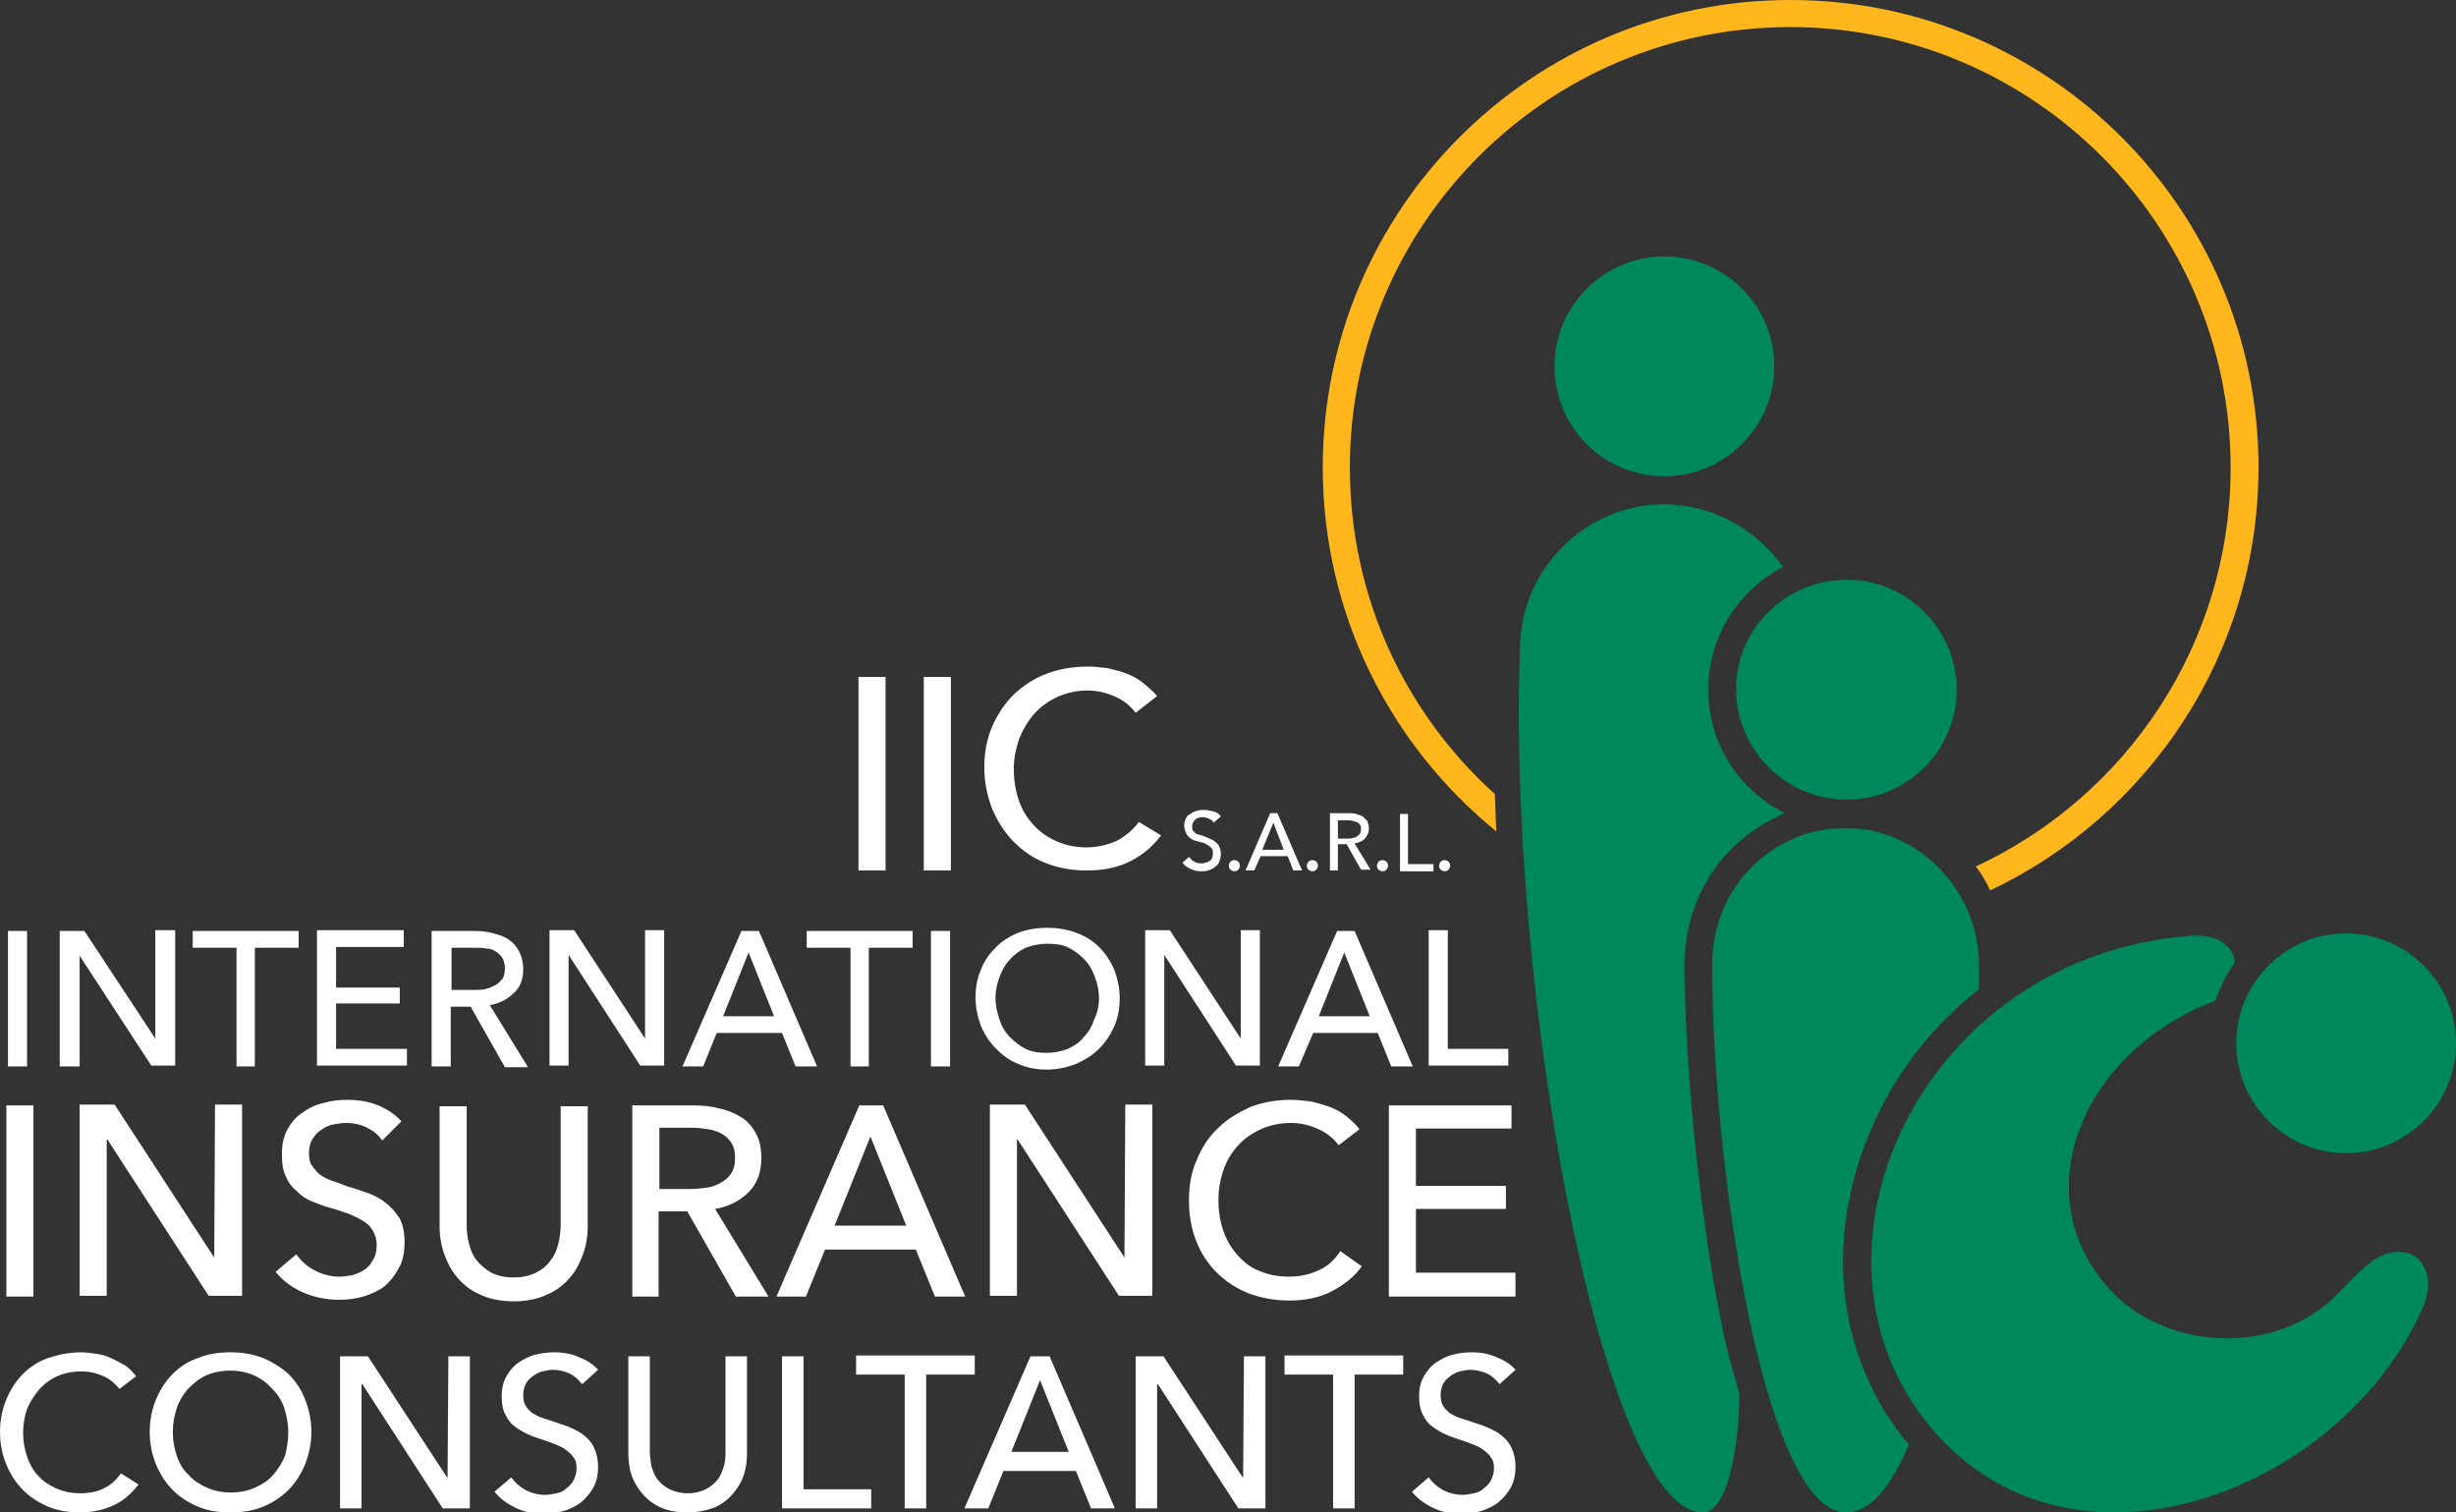
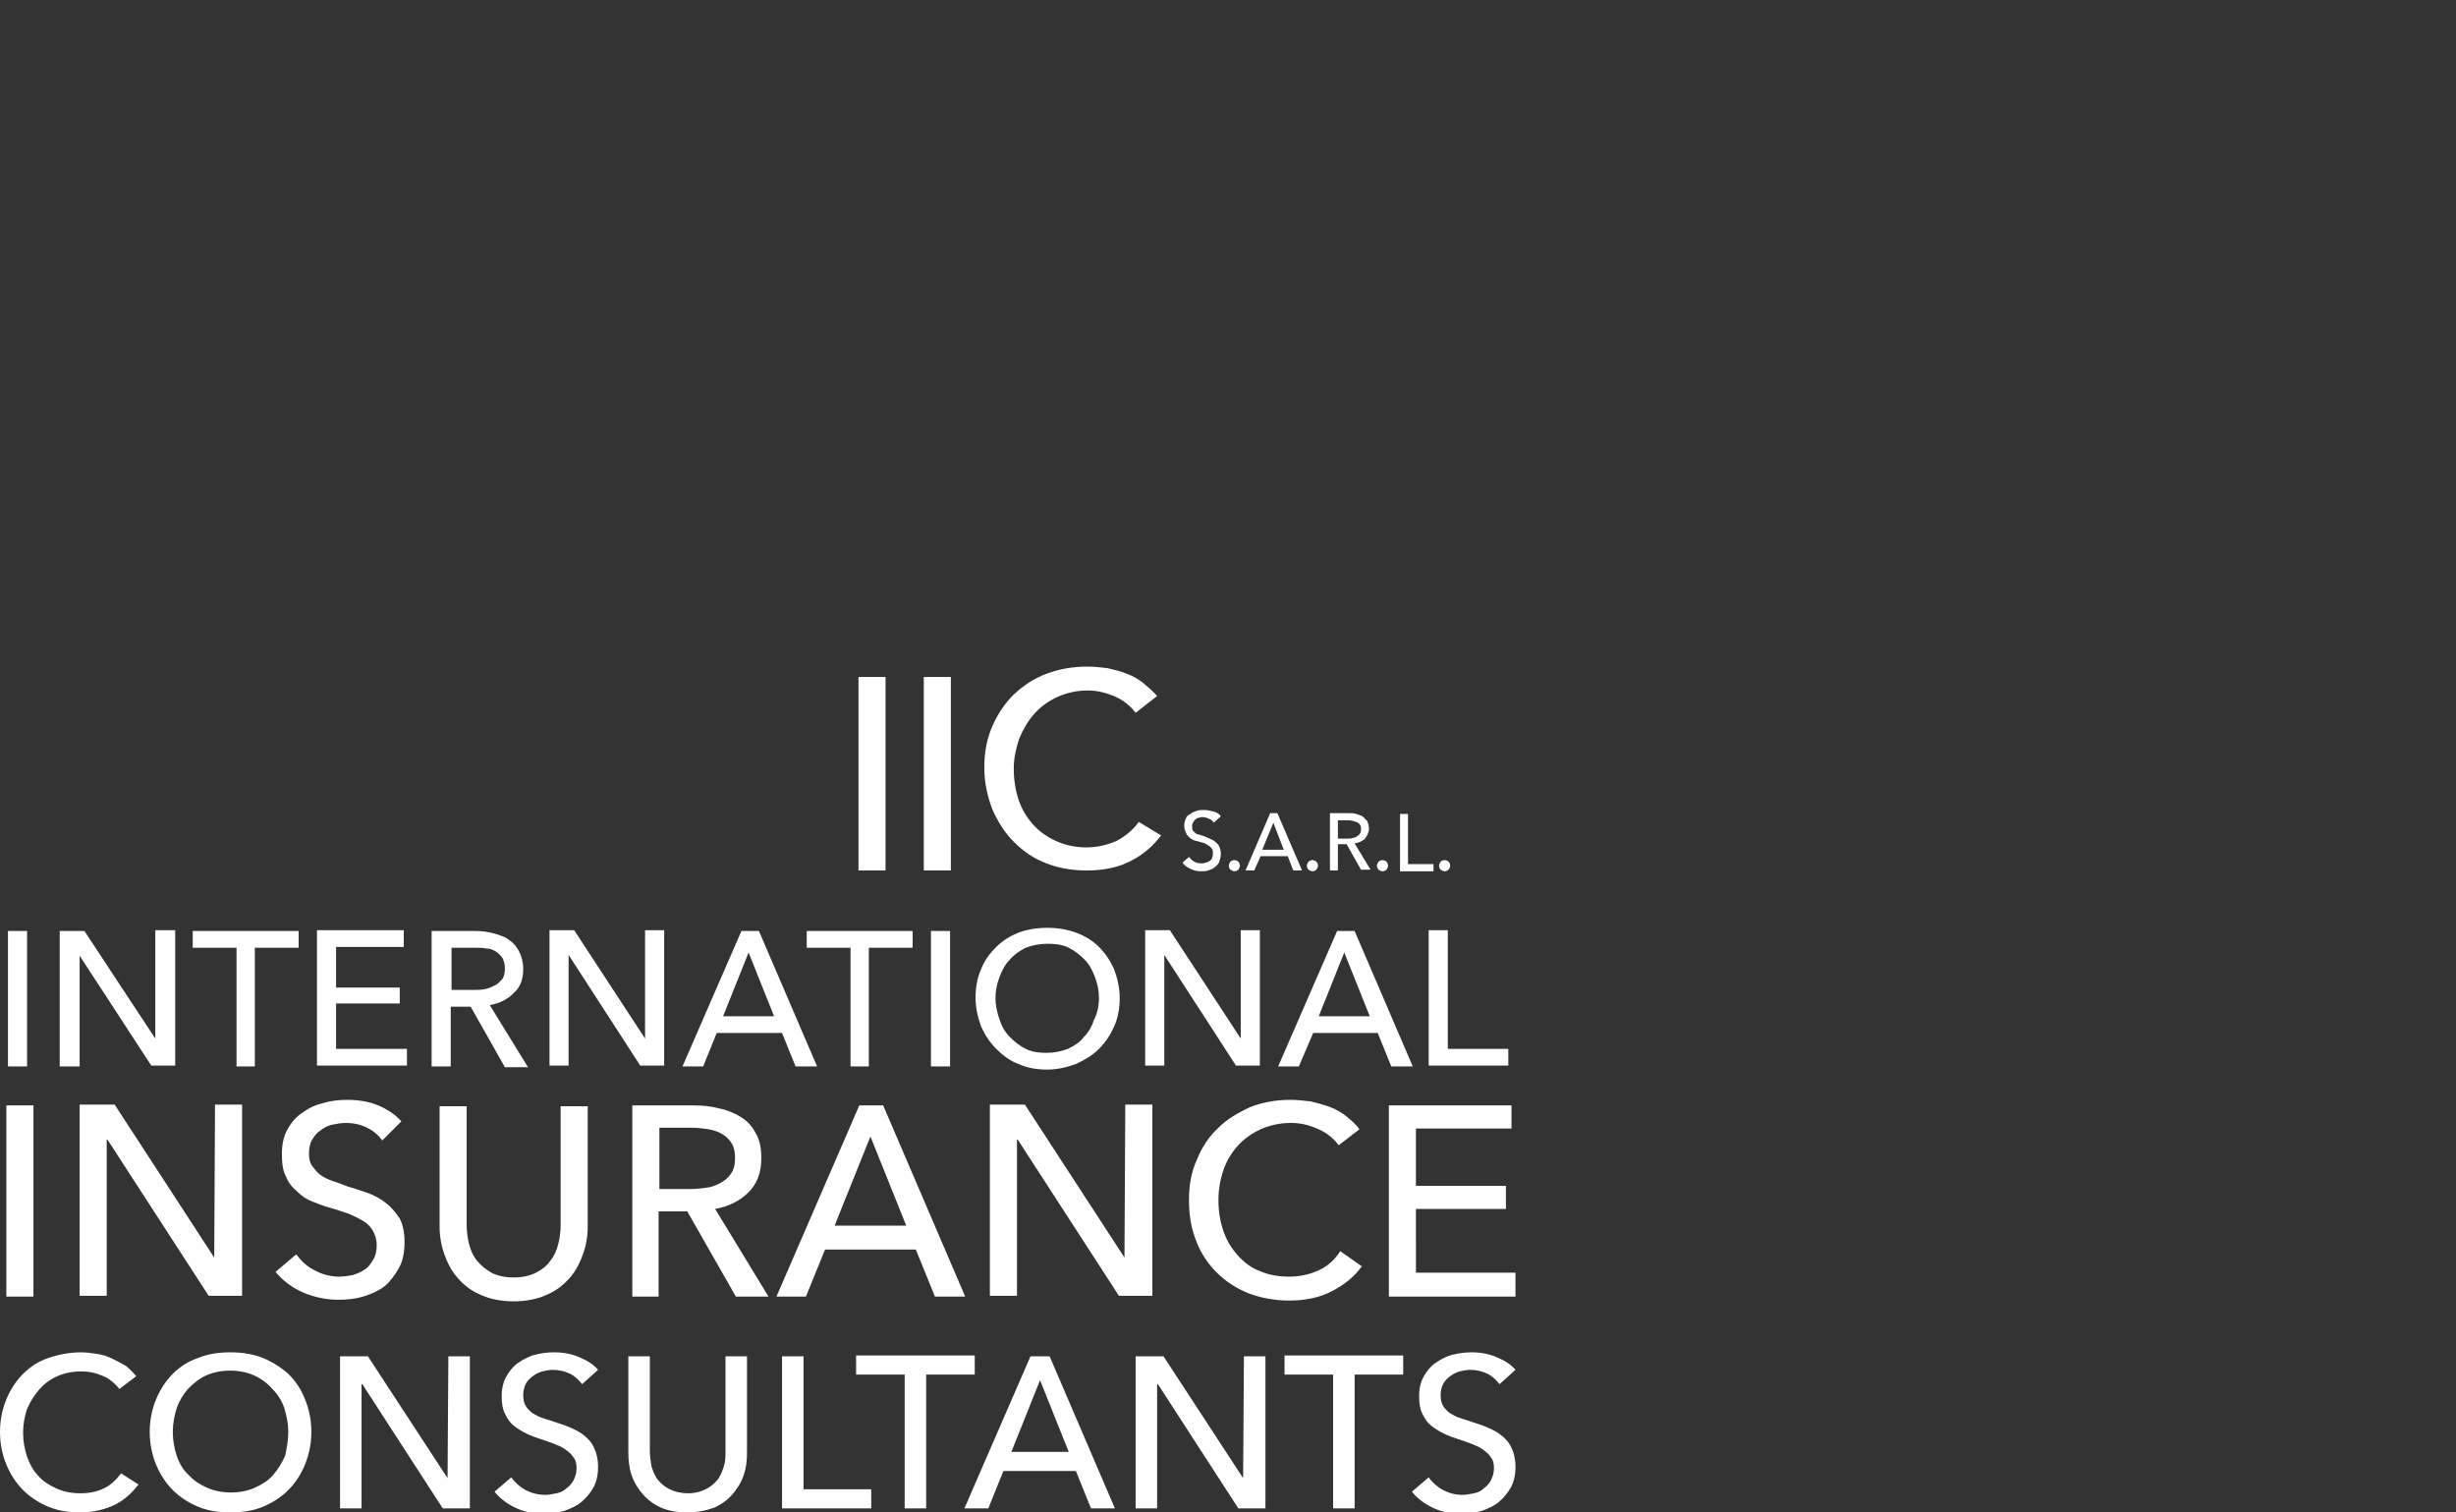
<svg xmlns="http://www.w3.org/2000/svg" version="1.1" id="Layer_1" x="0px" y="0px" viewBox="0 0 308.4 189.9" style="enable-background:new 0 0 308.4 189.9;" xml:space="preserve">
  <rect x="0" y="0" width="308.4" height="189.9" fill="#333333" stroke="none" />
  <style type="text/css">
	.st0{fill:#00885D;}
	.st1{fill:#FFFFFF;}
	.st2{fill:#FFB71B;}
</style>
  <g>
-     <path class="st0" d="M294.6,144.8c7.6,0,13.8-6.2,13.8-13.8s-6.2-13.8-13.8-13.8s-13.8,6.2-13.8,13.8S287,144.8,294.6,144.8   L294.6,144.8z M231.9,100.4c7.6,0,13.8-6.2,13.8-13.8s-6.2-13.8-13.8-13.8S218,78.9,218,86.5S224.2,100.4,231.9,100.4L231.9,100.4z    M209,59.8c7.6,0,13.8-6.2,13.8-13.8s-6.2-13.8-13.8-13.8s-13.8,6.2-13.8,13.8S201.3,59.8,209,59.8L209,59.8z M304.1,164.5   c-10.4,23-44,35.7-61.6,14.8c-18.3-21.7-1.6-59.1,32.5-61.8c4.3-0.3,5.6,2,5.6,3.3c0,0,0,0.1,0,0.1c-1,1.4-1.8,3-2.4,4.7   c-0.1,0.1-0.3,0.2-0.4,0.2c-16.5,6.4-24.1,24.7-12.3,36.7c7,7,20.2,7.7,27.8,0.2c3.3-3.3,5.4-6.1,8.9-5.4   C303.9,157.6,306.1,160.1,304.1,164.5z M239.7,181.4c-2.2,5.2-4.8,8.5-7.9,8.5c0,0,0,0,0-0.1c0,0,0,0,0,0.1   c-10.3,0-16.8-43.5-16.8-68.7c0-10.4,8.2-17.2,16.4-17.2c0,0,0.7,0,0.7,0c8.4,0,16.4,7.5,16.4,17.2c0,1,0,2,0,3   c-6,4.7-10.8,10.9-13.8,18.2C229,156.2,230.8,170.8,239.7,181.4z M218.4,174.9c0.1,3.9-0.9,15-4.6,15c0,0,0,0,0-0.1   c0,0,0,0.1,0,0.1c-12.6,0-24.7-66.2-22.9-109.3c0.4-9,7.6-16.4,16.4-17.2c0,0,0.1,0,0.1,0c0.5,0,1-0.1,1.5-0.1c0,0,0,0,0,0   c0,0,0,0,0,0c0.5,0,1,0,1.5,0.1c0,0,0.1,0,0.1,0c5.5,0.5,10.4,3.5,13.4,7.8c-5.6,2.9-9.4,8.7-9.4,15.4c0,6.8,3.9,12.6,9.6,15.5   c-2.3,1-4.5,2.4-6.4,4.2c-4,3.9-6.2,9.2-6.2,15c0.2,16.9,2.7,37.1,5.6,49.1C218.4,174.9,218.4,174.9,218.4,174.9z" />
    <path class="st1" d="M3.4,133.9H1v-17h2.4V133.9z M19.5,130.4L19.5,130.4l0-13.6H22v17h-3L10,120h0v13.9H7.5v-17h3.1L19.5,130.4z    M32.1,133.9h-2.4v-14.9h-5.5v-2.1h13.3v2.1h-5.5V133.9z M42.2,131.7h8.9v2.1H39.8v-17h10.9v2.1h-8.5v5.1h8v2h-8V131.7z    M56.6,133.9h-2.4v-17h5.5c0.8,0,1.6,0.1,2.3,0.3c0.7,0.2,1.4,0.4,1.9,0.8c0.6,0.4,1,0.9,1.3,1.5s0.5,1.3,0.5,2.2   c0,1.3-0.4,2.3-1.2,3c-0.8,0.8-1.8,1.3-3,1.5l4.8,7.8h-2.9l-4.3-7.6h-2.5V133.9z M56.6,124.3h2.7c0.6,0,1.1,0,1.6-0.1   c0.5-0.1,0.9-0.3,1.3-0.5c0.4-0.2,0.6-0.5,0.9-0.8c0.2-0.3,0.3-0.8,0.3-1.3c0-0.5-0.1-0.9-0.3-1.3c-0.2-0.3-0.5-0.6-0.8-0.8   c-0.3-0.2-0.7-0.4-1.2-0.4c-0.5-0.1-1-0.1-1.5-0.1h-2.9V124.3z M81,130.4L81,130.4l0-13.6h2.4v17h-3l-9-13.9h0v13.9H69v-17h3.1   L81,130.4z M88.3,133.9h-2.6l7.4-17h2.2l7.3,17h-2.7l-1.7-4.2H90L88.3,133.9z M90.8,127.6h6.4l-3.2-8L90.8,127.6z M109.2,133.9   h-2.4v-14.9h-5.5v-2.1h13.3v2.1h-5.5V133.9z M119.3,133.9h-2.4v-17h2.4V133.9z M140.6,125.3c0,1.3-0.2,2.5-0.7,3.6   c-0.5,1.1-1.1,2-1.9,2.8c-0.8,0.8-1.8,1.4-2.9,1.9c-1.1,0.4-2.3,0.7-3.6,0.7c-1.3,0-2.5-0.2-3.6-0.7c-1.1-0.4-2-1.1-2.8-1.9   c-0.8-0.8-1.4-1.7-1.9-2.8c-0.4-1.1-0.7-2.3-0.7-3.6c0-1.3,0.2-2.5,0.7-3.6c0.4-1.1,1.1-2,1.9-2.8c0.8-0.8,1.8-1.4,2.8-1.8   c1.1-0.4,2.3-0.6,3.6-0.6c1.3,0,2.5,0.2,3.6,0.6c1.1,0.4,2.1,1,2.9,1.8c0.8,0.8,1.4,1.7,1.9,2.8C140.3,122.8,140.6,124,140.6,125.3   z M138,125.3c0-0.9-0.2-1.8-0.5-2.6c-0.3-0.8-0.7-1.6-1.3-2.2c-0.6-0.6-1.2-1.1-2-1.5c-0.8-0.4-1.7-0.5-2.7-0.5   c-1,0-1.9,0.2-2.7,0.5c-0.8,0.4-1.5,0.9-2,1.5c-0.6,0.6-1,1.4-1.3,2.2c-0.3,0.8-0.5,1.7-0.5,2.6c0,0.9,0.2,1.8,0.5,2.7   s0.7,1.6,1.3,2.2c0.6,0.6,1.2,1.1,2,1.5c0.8,0.4,1.7,0.5,2.6,0.5c1,0,1.9-0.2,2.7-0.5c0.8-0.4,1.5-0.8,2-1.5c0.6-0.6,1-1.3,1.3-2.2   C137.8,127.2,138,126.3,138,125.3z M155.8,130.4L155.8,130.4l0-13.6h2.4v17h-3l-9-13.9h0v13.9h-2.4v-17h3.1L155.8,130.4z    M163.1,133.9h-2.6l7.4-17h2.2l7.3,17h-2.7l-1.7-4.2h-8.1L163.1,133.9z M165.6,127.6h6.4l-3.2-8L165.6,127.6z M181.8,131.7h7.6v2.1   h-10v-17h2.4V131.7z M4.2,162.8H0.8v-24h3.4V162.8z M26.9,157.9L26.9,157.9l0.1-19.2h3.4v24h-4.2l-12.7-19.6h-0.1v19.6H10v-24h4.4   L26.9,157.9z M48,143.2c-0.5-0.7-1.1-1.2-1.9-1.6c-0.8-0.4-1.7-0.6-2.7-0.6c-0.5,0-1.1,0.1-1.6,0.2c-0.6,0.1-1.1,0.4-1.5,0.7   c-0.5,0.3-0.8,0.7-1.1,1.2c-0.3,0.5-0.4,1.1-0.4,1.7c0,0.7,0.1,1.2,0.4,1.6c0.3,0.4,0.6,0.8,1,1.1c0.4,0.3,1,0.6,1.6,0.8   c0.6,0.2,1.2,0.4,1.9,0.7c0.8,0.2,1.6,0.5,2.5,0.8c0.8,0.3,1.6,0.7,2.3,1.3c0.7,0.5,1.2,1.2,1.7,1.9c0.4,0.8,0.6,1.8,0.6,3   c0,1.2-0.2,2.3-0.7,3.2c-0.5,0.9-1.1,1.7-1.8,2.3c-0.8,0.6-1.7,1-2.7,1.3c-1,0.3-2,0.4-3.1,0.4c-1.5,0-3-0.3-4.4-0.9   c-1.4-0.6-2.6-1.5-3.5-2.6l2.6-2.2c0.6,0.8,1.3,1.5,2.3,2c0.9,0.5,2,0.8,3.1,0.8c0.6,0,1.1-0.1,1.7-0.2c0.6-0.2,1.1-0.4,1.5-0.7   c0.5-0.3,0.8-0.8,1.1-1.3c0.3-0.5,0.4-1.1,0.4-1.8s-0.2-1.3-0.5-1.8c-0.3-0.5-0.7-0.9-1.2-1.2c-0.5-0.3-1.1-0.6-1.8-0.9   c-0.7-0.2-1.4-0.5-2.2-0.7c-0.8-0.2-1.5-0.5-2.3-0.8s-1.4-0.7-2-1.3c-0.6-0.5-1.1-1.1-1.4-1.9c-0.4-0.7-0.5-1.7-0.5-2.8   c0-1.2,0.2-2.2,0.7-3.1c0.5-0.9,1.1-1.6,1.9-2.1c0.8-0.6,1.7-1,2.6-1.2c1-0.3,2-0.4,3-0.4c1.4,0,2.7,0.2,3.9,0.7   c1.2,0.5,2.2,1.2,2.9,2L48,143.2z M64.5,163.4c-1.6,0-3-0.3-4.1-0.8c-1.2-0.5-2.1-1.2-2.9-2.1c-0.8-0.9-1.3-1.9-1.7-3   c-0.4-1.1-0.6-2.3-0.6-3.5v-15.1h3.4v14.9c0,0.8,0.1,1.6,0.3,2.4c0.2,0.8,0.5,1.5,1,2.1c0.5,0.6,1.1,1.1,1.8,1.5   c0.8,0.4,1.7,0.6,2.8,0.6c1.1,0,2-0.2,2.8-0.6c0.8-0.4,1.4-0.9,1.8-1.5c0.5-0.6,0.8-1.3,1-2.1c0.2-0.8,0.3-1.6,0.3-2.4v-14.9h3.4   v15.1c0,1.2-0.2,2.4-0.6,3.5c-0.4,1.1-0.9,2.1-1.7,3c-0.8,0.9-1.7,1.6-2.9,2.1C67.5,163.1,66.1,163.4,64.5,163.4z M82.8,162.8h-3.4   v-24h7.7c1.2,0,2.2,0.1,3.3,0.4c1,0.2,1.9,0.6,2.7,1.1s1.4,1.2,1.8,2c0.5,0.8,0.7,1.9,0.7,3.1c0,1.8-0.5,3.2-1.6,4.3   c-1.1,1.1-2.5,1.8-4.2,2.1l6.7,11h-4.1l-6.1-10.7h-3.6V162.8z M82.8,149.3h3.9c0.8,0,1.5-0.1,2.2-0.2c0.7-0.1,1.3-0.4,1.8-0.7   c0.5-0.3,0.9-0.7,1.2-1.2c0.3-0.5,0.4-1.1,0.4-1.8c0-0.7-0.1-1.3-0.4-1.8c-0.3-0.5-0.7-0.9-1.2-1.2c-0.5-0.3-1.1-0.5-1.7-0.6   c-0.7-0.1-1.3-0.2-2.1-0.2h-4.1V149.3z M101.2,162.8h-3.7l10.4-24h3l10.3,24h-3.8l-2.4-5.9h-11.4L101.2,162.8z M104.8,153.9h9   l-4.5-11.2L104.8,153.9z M141.2,157.9L141.2,157.9l0.1-19.2h3.4v24h-4.2l-12.7-19.6h-0.1v19.6h-3.4v-24h4.4L141.2,157.9z M171,159   c-0.9,1.3-2.2,2.3-3.7,3.1c-1.5,0.8-3.3,1.2-5.4,1.2c-1.8,0-3.5-0.3-5.1-0.9c-1.5-0.6-2.9-1.5-4-2.6c-1.1-1.1-2-2.4-2.6-4   c-0.6-1.5-0.9-3.2-0.9-5.1c0-1.9,0.3-3.6,1-5.1c0.6-1.5,1.5-2.9,2.7-4c1.1-1.1,2.5-1.9,4-2.6c1.6-0.6,3.2-0.9,5.1-0.9   c0.8,0,1.6,0.1,2.5,0.2c0.8,0.2,1.6,0.4,2.4,0.7c0.8,0.3,1.5,0.7,2.1,1.2c0.6,0.5,1.2,1,1.6,1.6l-2.6,2c-0.6-0.8-1.4-1.5-2.5-2   c-1.1-0.5-2.2-0.8-3.5-0.8c-1.4,0-2.7,0.3-3.8,0.8c-1.1,0.5-2.1,1.2-2.9,2.1c-0.8,0.9-1.4,1.9-1.8,3.1c-0.4,1.2-0.6,2.4-0.6,3.7   c0,1.4,0.2,2.6,0.6,3.8c0.4,1.2,1,2.2,1.8,3.1c0.8,0.9,1.7,1.6,2.8,2c1.1,0.5,2.4,0.7,3.7,0.7c1.4,0,2.6-0.3,3.7-0.8   c1.1-0.5,2-1.3,2.7-2.4L171,159z M177.8,159.8h12.5v3h-15.9v-24h15.4v2.9h-12v7.2h11.3v2.9h-11.3V159.8z M17.4,186.4   c-0.8,1-1.7,1.9-2.9,2.5c-1.2,0.6-2.7,1-4.4,1c-1.5,0-2.8-0.2-4-0.7s-2.3-1.2-3.2-2.1c-0.9-0.9-1.6-2-2.1-3.2S0,181.3,0,179.8   c0-1.5,0.3-2.9,0.8-4.1c0.5-1.2,1.2-2.3,2.1-3.2c0.9-0.9,2-1.6,3.2-2s2.6-0.7,4.1-0.7c0.6,0,1.3,0.1,2,0.2c0.7,0.1,1.3,0.3,1.9,0.6   c0.6,0.3,1.2,0.6,1.7,0.9c0.5,0.4,0.9,0.8,1.3,1.3l-2.1,1.6c-0.5-0.6-1.1-1.2-2-1.6c-0.9-0.4-1.8-0.6-2.8-0.6c-1.1,0-2.1,0.2-3,0.6   c-0.9,0.4-1.7,1-2.3,1.7c-0.6,0.7-1.1,1.5-1.5,2.4c-0.3,0.9-0.5,1.9-0.5,3c0,1.1,0.2,2.1,0.5,3s0.8,1.8,1.4,2.4   c0.6,0.7,1.4,1.2,2.3,1.6c0.9,0.4,1.9,0.6,3,0.6c1.1,0,2.1-0.2,2.9-0.6c0.9-0.4,1.6-1.1,2.2-1.9L17.4,186.4z M39.1,179.8   c0,1.5-0.3,2.8-0.8,4.1c-0.5,1.2-1.2,2.3-2.1,3.2c-0.9,0.9-2,1.6-3.2,2.1c-1.2,0.5-2.6,0.7-4.1,0.7c-1.5,0-2.8-0.2-4-0.7   c-1.2-0.5-2.3-1.2-3.2-2.1c-0.9-0.9-1.6-2-2.1-3.2c-0.5-1.2-0.8-2.6-0.8-4.1c0-1.5,0.3-2.9,0.8-4.1c0.5-1.2,1.2-2.3,2.1-3.2   c0.9-0.9,2-1.6,3.2-2c1.2-0.5,2.6-0.7,4-0.7c1.5,0,2.8,0.2,4.1,0.7c1.2,0.5,2.3,1.2,3.2,2c0.9,0.9,1.6,1.9,2.1,3.2   C38.8,176.9,39.1,178.3,39.1,179.8z M36.2,179.8c0-1-0.2-2-0.5-3c-0.3-0.9-0.8-1.7-1.5-2.4c-0.6-0.7-1.4-1.3-2.3-1.7   c-0.9-0.4-1.9-0.6-3-0.6c-1.1,0-2.1,0.2-3,0.6c-0.9,0.4-1.6,1-2.3,1.7c-0.6,0.7-1.1,1.5-1.4,2.4c-0.3,0.9-0.5,1.9-0.5,3   c0,1.1,0.2,2.1,0.5,3c0.3,0.9,0.8,1.8,1.5,2.4c0.6,0.7,1.4,1.2,2.3,1.6c0.9,0.4,1.9,0.6,3,0.6c1.1,0,2.1-0.2,3-0.6s1.7-0.9,2.3-1.6   c0.6-0.7,1.1-1.5,1.5-2.4C36,181.9,36.2,180.9,36.2,179.8z M56.2,185.6L56.2,185.6l0.1-15.3H59v19.1h-3.4l-10.1-15.6h-0.1v15.6   h-2.7v-19.1h3.5L56.2,185.6z M73.1,173.8c-0.4-0.5-0.9-1-1.5-1.3c-0.6-0.3-1.4-0.5-2.2-0.5c-0.4,0-0.9,0.1-1.3,0.2   c-0.4,0.1-0.8,0.3-1.2,0.6c-0.4,0.3-0.7,0.6-0.9,1c-0.2,0.4-0.3,0.9-0.3,1.4c0,0.5,0.1,1,0.3,1.3c0.2,0.4,0.5,0.6,0.8,0.9   c0.4,0.2,0.8,0.5,1.2,0.6c0.5,0.2,1,0.3,1.5,0.5c0.6,0.2,1.3,0.4,2,0.7c0.7,0.3,1.3,0.6,1.8,1s1,0.9,1.3,1.6   c0.3,0.6,0.5,1.4,0.5,2.4c0,1-0.2,1.9-0.6,2.6c-0.4,0.7-0.9,1.3-1.5,1.8c-0.6,0.5-1.3,0.8-2.1,1.1c-0.8,0.2-1.6,0.4-2.5,0.4   c-1.2,0-2.4-0.2-3.5-0.7c-1.1-0.5-2.1-1.2-2.8-2.1l2.1-1.8c0.5,0.7,1.1,1.2,1.8,1.6c0.8,0.4,1.6,0.6,2.5,0.6c0.4,0,0.9-0.1,1.4-0.2   c0.5-0.1,0.9-0.3,1.2-0.6c0.4-0.3,0.7-0.6,0.9-1c0.2-0.4,0.4-0.9,0.4-1.5s-0.1-1.1-0.4-1.4c-0.2-0.4-0.6-0.7-1-1   c-0.4-0.3-0.9-0.5-1.4-0.7c-0.5-0.2-1.1-0.4-1.7-0.6c-0.6-0.2-1.2-0.4-1.8-0.7c-0.6-0.3-1.1-0.6-1.6-1c-0.5-0.4-0.8-0.9-1.1-1.5   c-0.3-0.6-0.4-1.3-0.4-2.2c0-1,0.2-1.8,0.6-2.5c0.4-0.7,0.9-1.3,1.5-1.7s1.3-0.8,2.1-1c0.8-0.2,1.6-0.3,2.4-0.3   c1.1,0,2.2,0.2,3.1,0.6c1,0.4,1.8,0.9,2.4,1.6L73.1,173.8z M86.3,189.9c-1.3,0-2.4-0.2-3.3-0.6c-0.9-0.4-1.7-1-2.3-1.7   c-0.6-0.7-1.1-1.5-1.4-2.4c-0.3-0.9-0.4-1.9-0.4-2.8v-12.1h2.7v11.9c0,0.6,0.1,1.3,0.2,1.9c0.2,0.6,0.4,1.2,0.8,1.7   c0.4,0.5,0.9,0.9,1.5,1.2c0.6,0.3,1.4,0.5,2.3,0.5c0.9,0,1.6-0.2,2.2-0.5c0.6-0.3,1.1-0.7,1.5-1.2c0.4-0.5,0.6-1.1,0.8-1.7   c0.2-0.6,0.2-1.3,0.2-1.9v-11.9h2.7v12.1c0,1-0.1,1.9-0.4,2.8c-0.3,0.9-0.8,1.7-1.4,2.4c-0.6,0.7-1.4,1.3-2.3,1.7   C88.6,189.7,87.5,189.9,86.3,189.9z M100.9,187h8.5v2.4H98.2v-19.1h2.7V187z M116.3,189.4h-2.7v-16.8h-6.1v-2.4h14.9v2.4h-6.1   V189.4z M124.1,189.4h-3l8.3-19.1h2.4l8.2,19.1h-3l-1.9-4.7H126L124.1,189.4z M127,182.3h7.2l-3.6-9L127,182.3z M156.1,185.6   L156.1,185.6l0.1-15.3h2.7v19.1h-3.4l-10.1-15.6h-0.1v15.6h-2.7v-19.1h3.5L156.1,185.6z M170.1,189.4h-2.7v-16.8h-6.1v-2.4h14.9   v2.4h-6.1V189.4z M188.3,173.8c-0.4-0.5-0.9-1-1.5-1.3c-0.6-0.3-1.4-0.5-2.2-0.5c-0.4,0-0.9,0.1-1.3,0.2c-0.4,0.1-0.8,0.3-1.2,0.6   c-0.4,0.3-0.7,0.6-0.9,1c-0.2,0.4-0.3,0.9-0.3,1.4c0,0.5,0.1,1,0.3,1.3c0.2,0.4,0.5,0.6,0.8,0.9c0.4,0.2,0.8,0.5,1.2,0.6   c0.5,0.2,1,0.3,1.5,0.5c0.6,0.2,1.3,0.4,2,0.7c0.7,0.3,1.3,0.6,1.8,1c0.5,0.4,1,0.9,1.3,1.6c0.3,0.6,0.5,1.4,0.5,2.4   c0,1-0.2,1.9-0.6,2.6c-0.4,0.7-0.9,1.3-1.5,1.8c-0.6,0.5-1.3,0.8-2.1,1.1c-0.8,0.2-1.6,0.4-2.5,0.4c-1.2,0-2.4-0.2-3.5-0.7   c-1.1-0.5-2.1-1.2-2.8-2.1l2.1-1.8c0.5,0.7,1.1,1.2,1.8,1.6c0.8,0.4,1.6,0.6,2.5,0.6c0.4,0,0.9-0.1,1.4-0.2   c0.5-0.1,0.9-0.3,1.2-0.6c0.4-0.3,0.7-0.6,0.9-1c0.2-0.4,0.4-0.9,0.4-1.5s-0.1-1.1-0.4-1.4c-0.2-0.4-0.6-0.7-1-1   c-0.4-0.3-0.9-0.5-1.4-0.7c-0.5-0.2-1.1-0.4-1.7-0.6c-0.6-0.2-1.2-0.4-1.8-0.7c-0.6-0.3-1.1-0.6-1.6-1c-0.5-0.4-0.8-0.9-1.1-1.5   c-0.3-0.6-0.4-1.3-0.4-2.2c0-1,0.2-1.8,0.6-2.5c0.4-0.7,0.9-1.3,1.5-1.7s1.3-0.8,2.1-1c0.8-0.2,1.6-0.3,2.4-0.3   c1.1,0,2.2,0.2,3.1,0.6c1,0.4,1.8,0.9,2.4,1.6L188.3,173.8z M119.4,109.3H116V85h3.4V109.3z M111.2,109.3h-3.4V85h3.4V109.3z    M145.8,104.9c-1,1.3-2.2,2.4-3.8,3.2c-1.5,0.8-3.4,1.2-5.5,1.2c-1.9,0-3.6-0.3-5.1-0.9c-1.6-0.6-2.9-1.5-4.1-2.7   c-1.1-1.1-2-2.5-2.7-4.1c-0.6-1.6-1-3.3-1-5.2c0-1.9,0.3-3.6,1-5.2c0.7-1.6,1.6-2.9,2.7-4c1.2-1.1,2.5-2,4.1-2.6   c1.6-0.6,3.3-0.9,5.2-0.9c0.8,0,1.7,0.1,2.5,0.2c0.8,0.2,1.7,0.4,2.4,0.7c0.8,0.3,1.5,0.7,2.1,1.2c0.6,0.5,1.2,1,1.7,1.6l-2.7,2.1   c-0.6-0.8-1.4-1.5-2.5-2c-1.1-0.5-2.3-0.8-3.5-0.8c-1.4,0-2.7,0.3-3.8,0.8c-1.1,0.5-2.1,1.2-2.9,2.1c-0.8,0.9-1.4,1.9-1.9,3.1   c-0.4,1.2-0.7,2.4-0.7,3.8c0,1.4,0.2,2.7,0.6,3.9c0.4,1.2,1,2.2,1.8,3.1c0.8,0.9,1.8,1.6,2.9,2.1c1.1,0.5,2.4,0.8,3.8,0.8   c1.4,0,2.6-0.3,3.8-0.8c1.1-0.6,2.1-1.4,2.8-2.4L145.8,104.9z M152.4,103.3c-0.1-0.2-0.3-0.4-0.6-0.5c-0.2-0.1-0.5-0.2-0.8-0.2   c-0.2,0-0.3,0-0.5,0.1c-0.2,0-0.3,0.1-0.4,0.2c-0.1,0.1-0.2,0.2-0.3,0.4c-0.1,0.1-0.1,0.3-0.1,0.5c0,0.2,0,0.4,0.1,0.5   c0.1,0.1,0.2,0.2,0.3,0.3c0.1,0.1,0.3,0.2,0.5,0.2c0.2,0.1,0.4,0.1,0.6,0.2c0.2,0.1,0.5,0.2,0.7,0.3c0.2,0.1,0.5,0.2,0.7,0.4   c0.2,0.2,0.4,0.3,0.5,0.6c0.1,0.2,0.2,0.5,0.2,0.9c0,0.4-0.1,0.7-0.2,1c-0.1,0.3-0.3,0.5-0.6,0.7c-0.2,0.2-0.5,0.3-0.8,0.4   c-0.3,0.1-0.6,0.1-0.9,0.1c-0.5,0-0.9-0.1-1.3-0.3c-0.4-0.2-0.8-0.4-1-0.8l0.8-0.7c0.2,0.2,0.4,0.5,0.7,0.6   c0.3,0.2,0.6,0.2,0.9,0.2c0.2,0,0.3,0,0.5-0.1c0.2,0,0.3-0.1,0.5-0.2c0.1-0.1,0.3-0.2,0.3-0.4c0.1-0.2,0.1-0.3,0.1-0.6   c0-0.2,0-0.4-0.1-0.5c-0.1-0.1-0.2-0.3-0.4-0.4c-0.2-0.1-0.3-0.2-0.5-0.3c-0.2-0.1-0.4-0.1-0.7-0.2c-0.2-0.1-0.5-0.1-0.7-0.2   c-0.2-0.1-0.4-0.2-0.6-0.4c-0.2-0.2-0.3-0.3-0.4-0.6c-0.1-0.2-0.2-0.5-0.2-0.8c0-0.4,0.1-0.7,0.2-0.9c0.1-0.3,0.3-0.5,0.6-0.6   c0.2-0.2,0.5-0.3,0.8-0.4c0.3-0.1,0.6-0.1,0.9-0.1c0.4,0,0.8,0.1,1.2,0.2c0.4,0.1,0.7,0.3,0.9,0.6L152.4,103.3z M155.7,108.7   c0,0.2-0.1,0.3-0.2,0.5c-0.1,0.1-0.3,0.2-0.5,0.2c-0.2,0-0.3-0.1-0.5-0.2c-0.1-0.1-0.2-0.3-0.2-0.5c0-0.2,0.1-0.3,0.2-0.5   c0.1-0.1,0.3-0.2,0.5-0.2c0.2,0,0.4,0.1,0.5,0.2C155.6,108.3,155.7,108.5,155.7,108.7z M157.5,109.3h-1.1l3.1-7.2h0.9l3.1,7.2h-1.1   l-0.7-1.8h-3.4L157.5,109.3z M158.5,106.7h2.7l-1.3-3.4L158.5,106.7z M165.5,108.7c0,0.2-0.1,0.3-0.2,0.5c-0.1,0.1-0.3,0.2-0.5,0.2   c-0.2,0-0.3-0.1-0.5-0.2c-0.1-0.1-0.2-0.3-0.2-0.5c0-0.2,0.1-0.3,0.2-0.5c0.1-0.1,0.3-0.2,0.5-0.2c0.2,0,0.4,0.1,0.5,0.2   C165.4,108.3,165.5,108.5,165.5,108.7z M168,109.3h-1v-7.2h2.3c0.3,0,0.7,0,1,0.1c0.3,0.1,0.6,0.2,0.8,0.3c0.2,0.2,0.4,0.4,0.6,0.6   c0.1,0.3,0.2,0.6,0.2,0.9c0,0.5-0.2,0.9-0.5,1.3c-0.3,0.3-0.7,0.5-1.3,0.6l2,3.3h-1.2l-1.8-3.2H168V109.3z M168,105.3h1.2   c0.2,0,0.5,0,0.7-0.1c0.2,0,0.4-0.1,0.5-0.2c0.2-0.1,0.3-0.2,0.4-0.4c0.1-0.1,0.1-0.3,0.1-0.5c0-0.2,0-0.4-0.1-0.5   c-0.1-0.1-0.2-0.3-0.3-0.3c-0.1-0.1-0.3-0.1-0.5-0.2c-0.2,0-0.4-0.1-0.6-0.1H168V105.3z M174.3,108.7c0,0.2-0.1,0.3-0.2,0.5   c-0.1,0.1-0.3,0.2-0.5,0.2c-0.2,0-0.3-0.1-0.5-0.2c-0.1-0.1-0.2-0.3-0.2-0.5c0-0.2,0.1-0.3,0.2-0.5c0.1-0.1,0.3-0.2,0.5-0.2   c0.2,0,0.4,0.1,0.5,0.2C174.2,108.3,174.3,108.5,174.3,108.7z M176.8,108.5h3.2v0.9h-4.2v-7.2h1V108.5z M182.1,108.7   c0,0.2-0.1,0.3-0.2,0.5c-0.1,0.1-0.3,0.2-0.5,0.2c-0.2,0-0.3-0.1-0.5-0.2c-0.1-0.1-0.2-0.3-0.2-0.5c0-0.2,0.1-0.3,0.2-0.5   c0.1-0.1,0.3-0.2,0.5-0.2c0.2,0,0.4,0.1,0.5,0.2C182,108.3,182.1,108.5,182.1,108.7z" />
-     <path class="st2" d="M224.8,0c-32.4,0-58.7,26.3-58.7,58.7c0,18.4,8.5,34.9,21.8,45.7c-0.1-1.6-0.1-3.1-0.2-4.7   c-11.2-10.1-18.2-24.7-18.2-41c0-30.5,24.8-55.3,55.3-55.3s55.3,24.8,55.3,55.3c0,22.2-13.1,41.3-32,50.1c0.7,0.9,1.3,1.9,1.8,3   c19.9-9.4,33.7-29.7,33.7-53.1C283.6,26.3,257.3,0,224.8,0z" />
  </g>
</svg>